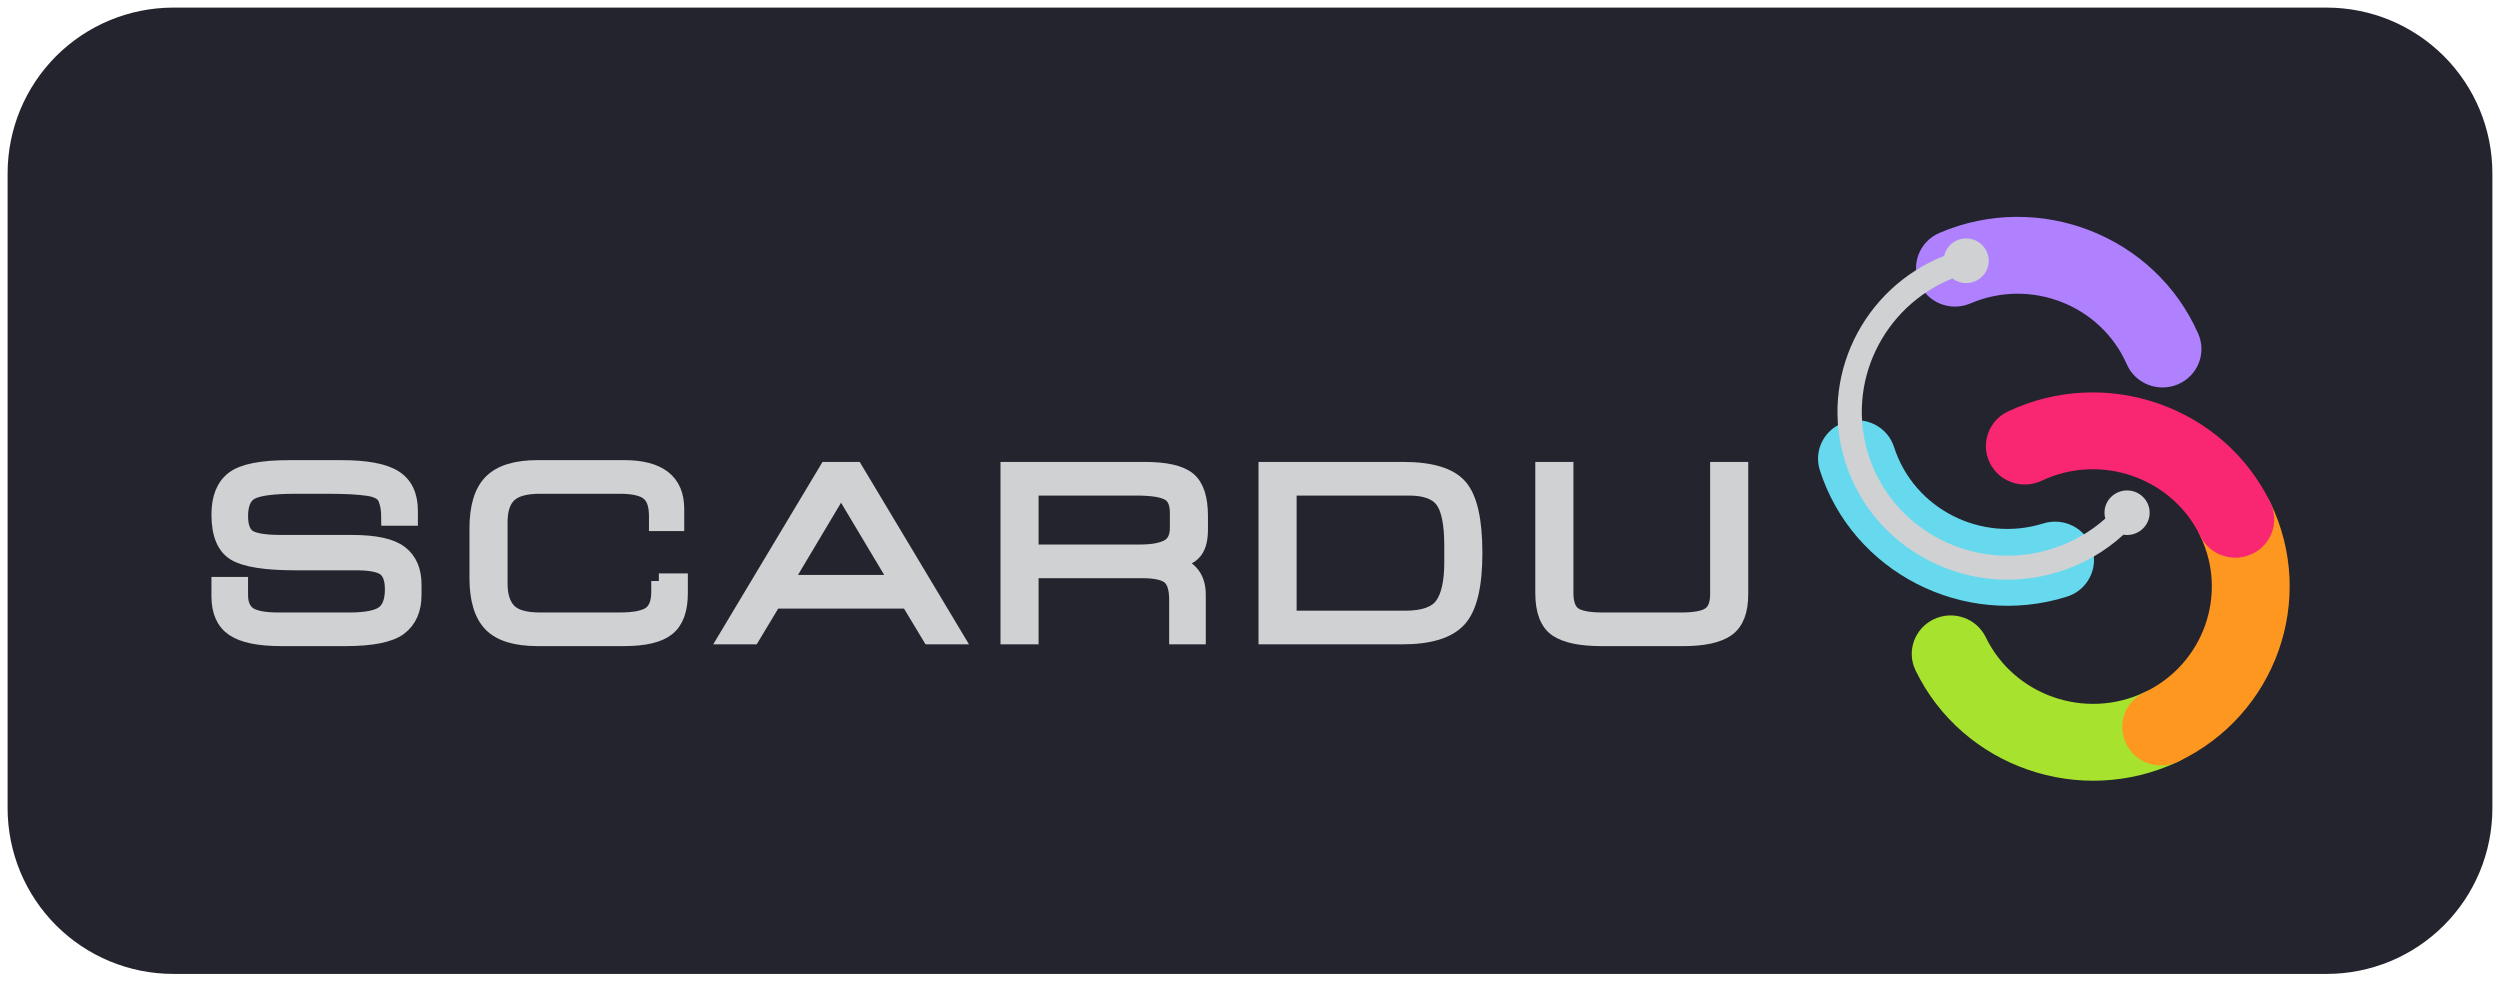
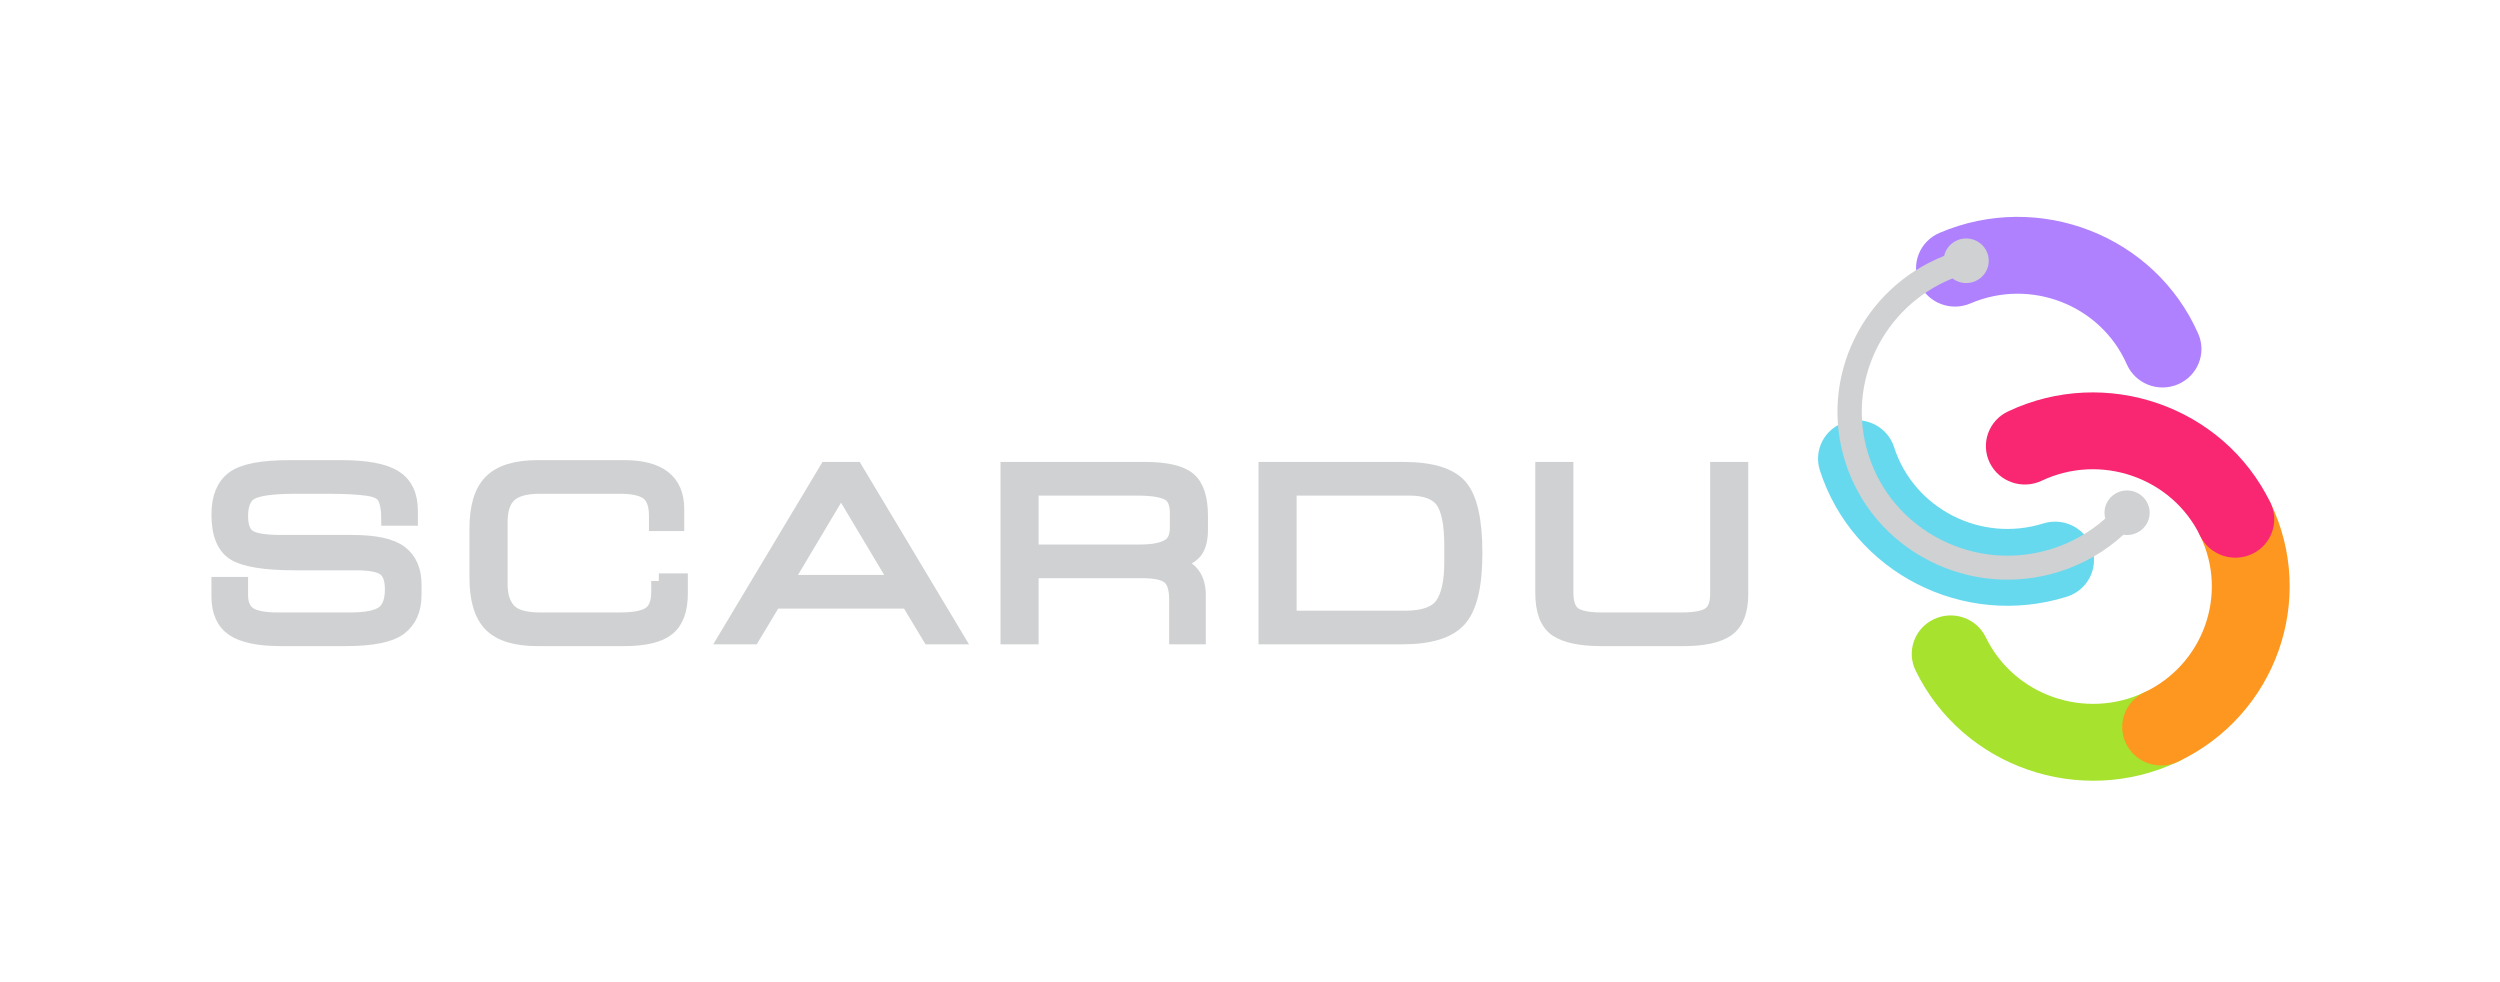
<svg xmlns="http://www.w3.org/2000/svg" width="181.103px" height="71.102px" viewBox="0 0 181.103 71.102" version="1.1">
  <g id="SCARDU" transform="translate(0.551 0.551)">
-     <path d="M11.999 0L168.001 0Q168.296 0 168.59 0.014Q168.884 0.029 169.177 0.058Q169.47 0.087 169.762 0.13Q170.053 0.173 170.342 0.231Q170.631 0.288 170.917 0.36Q171.202 0.431 171.484 0.517Q171.766 0.602 172.043 0.701Q172.321 0.801 172.593 0.913Q172.865 1.026 173.131 1.152Q173.398 1.278 173.657 1.417Q173.917 1.556 174.17 1.707Q174.422 1.859 174.667 2.022Q174.912 2.186 175.149 2.361Q175.385 2.537 175.613 2.724Q175.841 2.911 176.059 3.108Q176.277 3.306 176.486 3.514Q176.694 3.723 176.892 3.941Q177.089 4.159 177.276 4.387Q177.463 4.615 177.639 4.851Q177.814 5.088 177.978 5.333Q178.141 5.578 178.293 5.83Q178.444 6.083 178.583 6.343Q178.722 6.602 178.848 6.869Q178.974 7.135 179.087 7.407Q179.199 7.679 179.299 7.957Q179.398 8.234 179.483 8.516Q179.569 8.798 179.64 9.083Q179.712 9.369 179.769 9.658Q179.827 9.947 179.87 10.238Q179.913 10.53 179.942 10.823Q179.971 11.116 179.986 11.41Q180 11.704 180 11.999L180 58.001Q180 58.296 179.986 58.59Q179.971 58.884 179.942 59.177Q179.913 59.47 179.87 59.762Q179.827 60.053 179.769 60.342Q179.712 60.631 179.64 60.916Q179.569 61.202 179.483 61.484Q179.398 61.766 179.299 62.043Q179.199 62.321 179.087 62.593Q178.974 62.865 178.848 63.131Q178.722 63.398 178.583 63.657Q178.444 63.917 178.293 64.17Q178.141 64.422 177.978 64.667Q177.814 64.912 177.639 65.149Q177.463 65.385 177.276 65.613Q177.089 65.841 176.892 66.059Q176.694 66.277 176.486 66.486Q176.277 66.694 176.059 66.892Q175.841 67.09 175.613 67.276Q175.385 67.463 175.149 67.639Q174.912 67.814 174.667 67.978Q174.422 68.141 174.17 68.293Q173.917 68.444 173.657 68.583Q173.398 68.722 173.131 68.848Q172.865 68.974 172.593 69.087Q172.321 69.199 172.043 69.299Q171.766 69.398 171.484 69.483Q171.202 69.569 170.917 69.64Q170.631 69.712 170.342 69.769Q170.053 69.827 169.762 69.87Q169.47 69.913 169.177 69.942Q168.884 69.971 168.59 69.986Q168.296 70 168.001 70L11.999 70Q11.704 70 11.41 69.986Q11.116 69.971 10.823 69.942Q10.53 69.913 10.238 69.87Q9.947 69.827 9.658 69.769Q9.369 69.712 9.083 69.64Q8.798 69.569 8.516 69.483Q8.234 69.398 7.957 69.299Q7.679 69.199 7.407 69.087Q7.135 68.974 6.869 68.848Q6.602 68.722 6.343 68.583Q6.083 68.444 5.83 68.293Q5.578 68.141 5.333 67.978Q5.088 67.814 4.851 67.639Q4.615 67.463 4.387 67.276Q4.159 67.09 3.941 66.892Q3.723 66.694 3.514 66.486Q3.306 66.277 3.108 66.059Q2.911 65.841 2.724 65.613Q2.537 65.385 2.361 65.149Q2.186 64.912 2.022 64.667Q1.859 64.422 1.707 64.17Q1.556 63.917 1.417 63.657Q1.278 63.398 1.152 63.131Q1.026 62.865 0.913 62.593Q0.801 62.321 0.701 62.043Q0.602 61.766 0.517 61.484Q0.431 61.202 0.36 60.916Q0.288 60.631 0.231 60.342Q0.173 60.053 0.13 59.762Q0.087 59.47 0.058 59.177Q0.029 58.884 0.014 58.59Q0 58.296 0 58.001L0 11.999Q0 11.704 0.014 11.41Q0.029 11.116 0.058 10.823Q0.087 10.53 0.13 10.238Q0.173 9.947 0.231 9.658Q0.288 9.369 0.36 9.083Q0.431 8.798 0.517 8.516Q0.602 8.234 0.701 7.957Q0.801 7.679 0.913 7.407Q1.026 7.135 1.152 6.869Q1.278 6.602 1.417 6.343Q1.556 6.083 1.707 5.83Q1.859 5.578 2.022 5.333Q2.186 5.088 2.361 4.851Q2.537 4.615 2.724 4.387Q2.911 4.159 3.108 3.941Q3.306 3.723 3.514 3.514Q3.723 3.306 3.941 3.108Q4.159 2.911 4.387 2.724Q4.615 2.537 4.851 2.361Q5.088 2.186 5.333 2.022Q5.578 1.859 5.83 1.707Q6.083 1.556 6.343 1.417Q6.602 1.278 6.869 1.152Q7.135 1.026 7.407 0.913Q7.679 0.801 7.957 0.701Q8.234 0.602 8.516 0.517Q8.798 0.431 9.083 0.36Q9.369 0.288 9.658 0.231Q9.947 0.173 10.238 0.13Q10.53 0.087 10.823 0.058Q11.116 0.029 11.41 0.014Q11.704 0 11.999 0L11.999 0Z" id="Background-Copy" fill="#24242E" fill-rule="evenodd" stroke="none" />
    <g id="scardu_pay" transform="translate(15.317 15.159)">
      <g id="Group">
        <g id="Group" transform="translate(115.832 0)">
          <g id="Group">
            <g id="Group">
              <g id="Group">
                <g id="Group" transform="translate(6.789 28.872)">
                  <path d="M0.277 3.986C-0.395 2.6 0.198 0.939 1.603 0.274C3.009 -0.39 4.69 0.195 5.362 1.58C7.414 5.807 12.568 7.598 16.849 5.574C18.254 4.91 19.939 5.495 20.612 6.882C21.285 8.268 20.692 9.931 19.287 10.596C12.201 13.946 3.672 10.981 0.277 3.986L0.277 3.986Z" id="Shape" fill="#A6E22E" stroke="none" />
                </g>
                <g id="Group" transform="translate(7.1 0)">
                  <path d="M0.234 4.822C-0.386 3.412 0.269 1.773 1.698 1.161C8.907 -1.925 17.316 1.353 20.443 8.468C21.063 9.879 20.406 11.516 18.978 12.128C17.549 12.74 15.889 12.094 15.269 10.683C13.38 6.384 8.299 4.404 3.942 6.269C2.515 6.882 0.854 6.234 0.234 4.822L0.234 4.822Z" id="Shape" fill="#AF81FF" stroke="none" />
                </g>
                <g id="Group" transform="translate(0 14.734)">
                  <path d="M0.133 3.626C-0.338 2.161 0.483 0.596 1.969 0.131C3.454 -0.334 5.038 0.478 5.508 1.943C6.944 6.411 11.794 8.891 16.319 7.475C17.804 7.01 19.39 7.82 19.86 9.286C20.331 10.752 19.51 12.317 18.024 12.782C10.536 15.126 2.508 11.017 0.133 3.626L0.133 3.626Z" id="Shape" fill="#66D9EF" stroke="none" />
                </g>
                <g id="Group" transform="translate(22.037 19.123)">
                  <path d="M0.278 19.037C-0.395 17.65 0.197 15.988 1.601 15.323C5.884 13.298 7.698 8.211 5.646 3.985C4.974 2.599 5.567 0.938 6.972 0.274C8.377 -0.39 10.06 0.195 10.732 1.58C14.128 8.576 11.125 16.995 4.039 20.346C2.635 21.009 0.951 20.423 0.278 19.037L0.278 19.037Z" id="Shape" fill="#FD9720" stroke="none" />
                </g>
                <g id="Group" transform="translate(12.16 12.716)">
                  <path d="M0.278 5.093C-0.395 3.706 0.197 2.043 1.601 1.38C8.687 -1.971 17.216 0.993 20.611 7.987C21.284 9.374 20.691 11.036 19.287 11.7C17.882 12.364 16.198 11.779 15.524 10.391C13.474 6.167 8.321 4.375 4.039 6.4C2.634 7.064 0.951 6.48 0.278 5.093L0.278 5.093Z" id="Shape" fill="#F92671" stroke="none" />
                </g>
              </g>
            </g>
          </g>
        </g>
        <g id="Group" transform="translate(0 18.173)">
          <g id="Group">
            <path d="M1.55 8.466L1.55 9.215C1.55 9.871 1.751 10.341 2.152 10.623C2.554 10.9 3.271 11.038 4.305 11.038L9.433 11.038C10.637 11.038 11.458 10.878 11.898 10.558C12.343 10.233 12.566 9.652 12.566 8.816C12.566 8.078 12.385 7.57 12.022 7.295C11.664 7.018 10.963 6.879 9.919 6.879L5.541 6.879C3.37 6.879 1.902 6.648 1.138 6.187C0.379 5.726 0.001 4.793 0.001 3.387C0.001 2.188 0.347 1.326 1.039 0.799C1.738 0.267 3.087 0.002 5.088 0.002L8.848 0.002C10.674 0.002 11.962 0.243 12.716 0.726C13.475 1.203 13.853 2.003 13.853 3.127L13.853 3.648L12.303 3.648C12.303 3.051 12.221 2.568 12.056 2.199C11.896 1.829 11.478 1.594 10.803 1.49C10.121 1.387 9.151 1.336 7.892 1.336L5.558 1.336C3.925 1.336 2.847 1.477 2.326 1.759C1.809 2.035 1.551 2.618 1.551 3.508C1.551 4.246 1.74 4.751 2.12 5.022C2.505 5.288 3.296 5.421 4.495 5.421L9.64 5.421C11.316 5.421 12.482 5.676 13.136 6.186C13.789 6.69 14.117 7.45 14.117 8.465L14.117 9.214C14.117 10.272 13.768 11.064 13.07 11.59C12.371 12.111 11.066 12.371 9.153 12.371L4.502 12.371C2.902 12.371 1.75 12.135 1.047 11.663C0.349 11.191 0 10.407 0 9.311L0 8.464L1.55 8.464L1.55 8.466Z" id="Shape" fill="#CFD1D2" stroke="#CFD1D2" stroke-width="1.103" />
            <path d="M31.859 8.205L33.409 8.205L33.409 9.1C33.409 10.293 33.099 11.138 32.477 11.631C31.861 12.125 30.812 12.371 29.328 12.371L23.094 12.371C21.511 12.371 20.381 12.03 19.706 11.345C19.029 10.656 18.692 9.533 18.692 7.976L18.692 4.395C18.692 2.838 19.033 1.717 19.714 1.034C20.396 0.344 21.523 0 23.095 0L29.337 0C31.877 0 33.147 0.993 33.147 2.979L33.147 4.037L31.696 4.037L31.696 3.5C31.696 2.691 31.498 2.13 31.102 1.815C30.706 1.495 30.017 1.335 29.033 1.335L23.228 1.335C22.188 1.335 21.45 1.544 21.01 1.961C20.57 2.374 20.35 3.035 20.35 3.947L20.35 8.407C20.35 9.275 20.561 9.932 20.984 10.377C21.407 10.816 22.155 11.036 23.227 11.036L29.024 11.036C30.101 11.036 30.843 10.887 31.25 10.588C31.656 10.29 31.86 9.762 31.86 9.001L31.86 8.205L31.859 8.205Z" id="Shape" fill="#CFD1D2" stroke="#CFD1D2" stroke-width="1.103" />
            <path d="M36.772 12.242L44.028 0.131L46.098 0.131L53.354 12.242L51.491 12.242L49.932 9.653L40.194 9.653L38.636 12.242L36.772 12.242L36.772 12.242ZM40.968 8.319L49.156 8.319L45.058 1.458L40.968 8.319L40.968 8.319Z" id="Shape" fill="#CFD1D2" fill-rule="evenodd" stroke="#CFD1D2" stroke-width="1.103" />
            <path d="M57.161 12.242L57.161 0.131L67.064 0.131C68.581 0.131 69.63 0.37 70.213 0.848C70.796 1.325 71.087 2.21 71.087 3.501L71.087 4.486C71.087 5.289 70.908 5.859 70.55 6.195C70.193 6.532 69.605 6.749 68.785 6.846C70.215 7.074 70.929 7.856 70.929 9.191L70.929 12.242L69.379 12.242L69.379 9.564C69.379 8.745 69.203 8.189 68.851 7.896C68.5 7.597 67.837 7.449 66.864 7.449L58.818 7.449L58.818 12.242L57.161 12.242L57.161 12.242ZM58.818 6.113L66.734 6.113C67.614 6.113 68.282 5.991 68.737 5.747C69.199 5.503 69.43 5.033 69.43 4.339L69.43 3.265C69.43 2.538 69.21 2.057 68.77 1.824C68.335 1.586 67.574 1.466 66.486 1.466L58.818 1.466L58.818 6.113L58.818 6.113Z" id="Shape" fill="#CFD1D2" fill-rule="evenodd" stroke="#CFD1D2" stroke-width="1.103" />
            <path d="M75.852 12.242L75.852 0.131L85.771 0.131C87.8 0.131 89.171 0.547 89.885 1.377C90.606 2.207 90.966 3.81 90.966 6.187C90.966 8.542 90.584 10.14 89.82 10.981C89.061 11.822 87.692 12.242 85.713 12.242L75.852 12.242L75.852 12.242ZM77.509 10.907L85.944 10.907C87.263 10.907 88.154 10.589 88.616 9.954C89.077 9.314 89.308 8.281 89.308 6.853L89.308 5.633C89.308 4.048 89.085 2.958 88.64 2.361C88.195 1.765 87.387 1.466 86.216 1.466L77.509 1.466L77.509 10.907L77.509 10.907Z" id="Shape" fill="#CFD1D2" fill-rule="evenodd" stroke="#CFD1D2" stroke-width="1.103" />
            <path d="M95.903 0.131L97.561 0.131L97.561 9.076C97.561 9.814 97.745 10.327 98.113 10.614C98.487 10.896 99.184 11.037 100.207 11.037L105.946 11.037C106.936 11.037 107.62 10.902 108 10.631C108.379 10.354 108.568 9.866 108.568 9.166L108.568 0.131L110.225 0.131L110.225 9.166C110.225 10.386 109.896 11.228 109.236 11.689C108.581 12.145 107.521 12.372 106.053 12.372L100.158 12.372C98.658 12.372 97.572 12.147 96.901 11.697C96.236 11.241 95.902 10.367 95.902 9.076L95.902 0.131L95.903 0.131Z" id="Shape" fill="#CFD1D2" stroke="#CFD1D2" stroke-width="1.103" />
          </g>
        </g>
      </g>
      <path d="M138.219 19.818C137.315 19.818 136.583 20.541 136.583 21.433C136.583 21.58 136.604 21.722 136.641 21.857C135.525 22.852 134.202 23.602 132.747 24.056C130.056 24.893 127.196 24.649 124.692 23.365C122.193 22.082 120.348 19.918 119.496 17.266C119.495 17.263 119.495 17.26 119.493 17.256C117.827 12.052 120.535 6.489 125.57 4.462C125.846 4.671 126.189 4.795 126.563 4.795C127.467 4.795 128.199 4.072 128.199 3.18C128.199 2.289 127.467 1.565 126.563 1.565C125.783 1.565 125.131 2.105 124.968 2.827C119.052 5.17 115.862 11.685 117.813 17.778C117.815 17.782 117.816 17.786 117.817 17.791C118.811 20.884 120.964 23.411 123.881 24.907C126.802 26.405 130.14 26.691 133.279 25.713C135.035 25.166 136.626 24.246 137.958 23.024C138.043 23.037 138.13 23.046 138.22 23.046C139.123 23.046 139.856 22.323 139.856 21.431C139.854 20.541 139.122 19.818 138.219 19.818L138.219 19.818Z" id="Shape" fill="#CFD1D2" stroke="none" />
    </g>
  </g>
</svg>